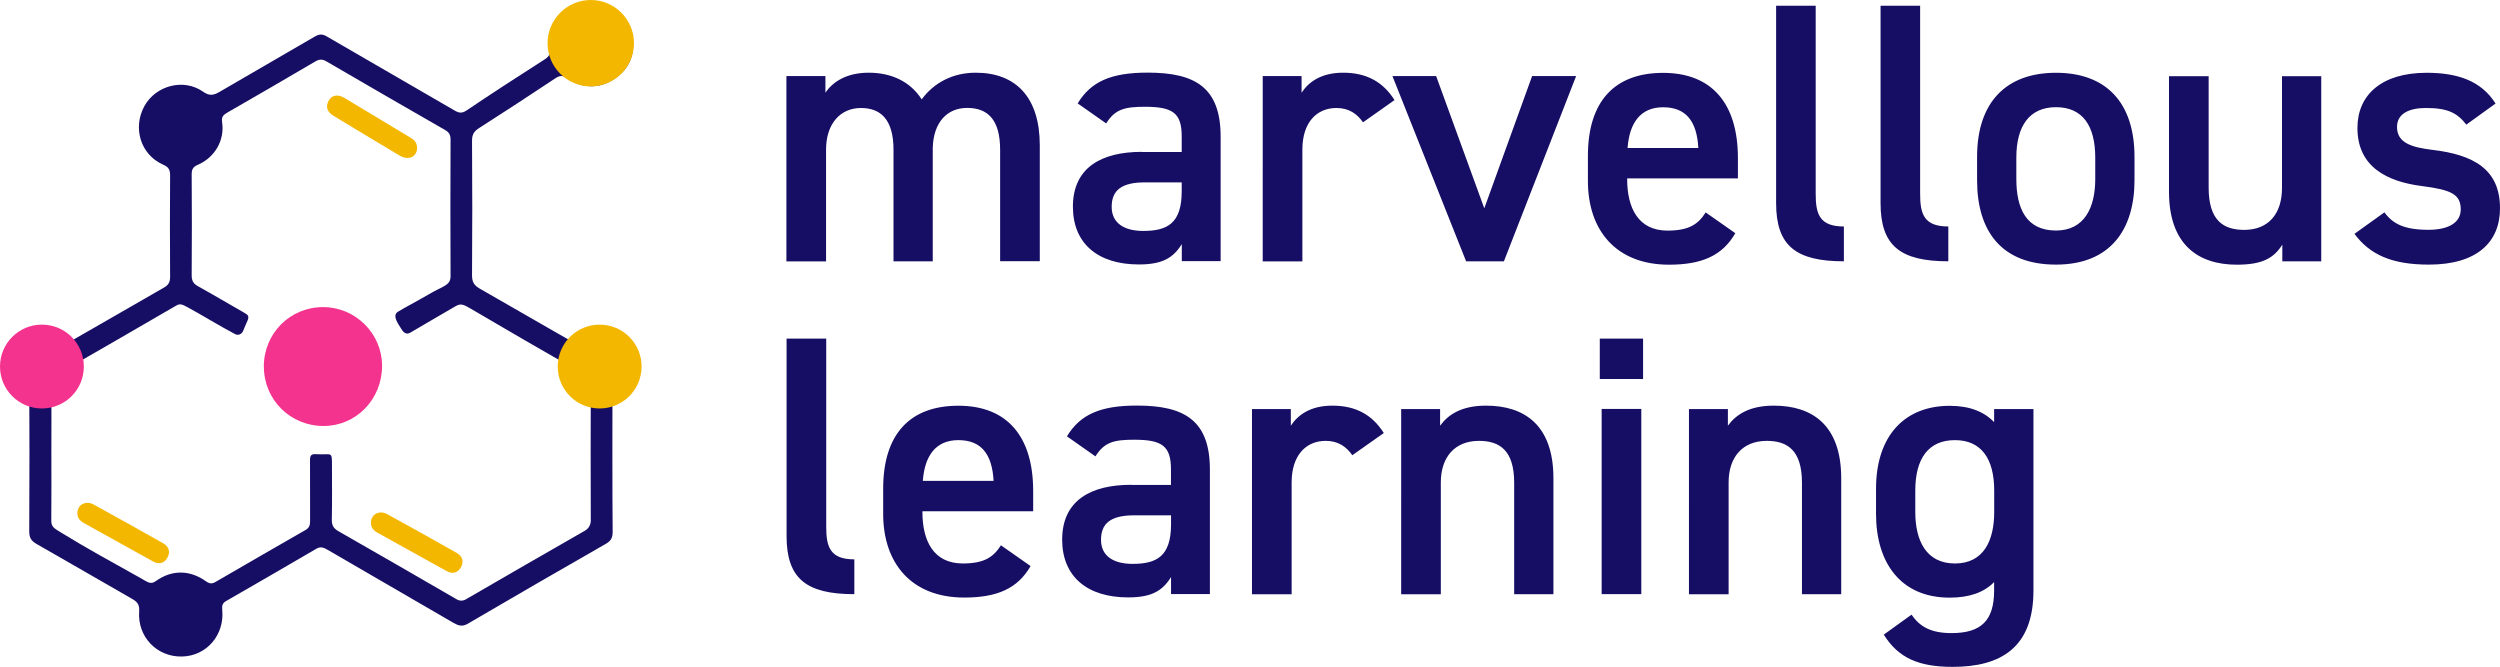
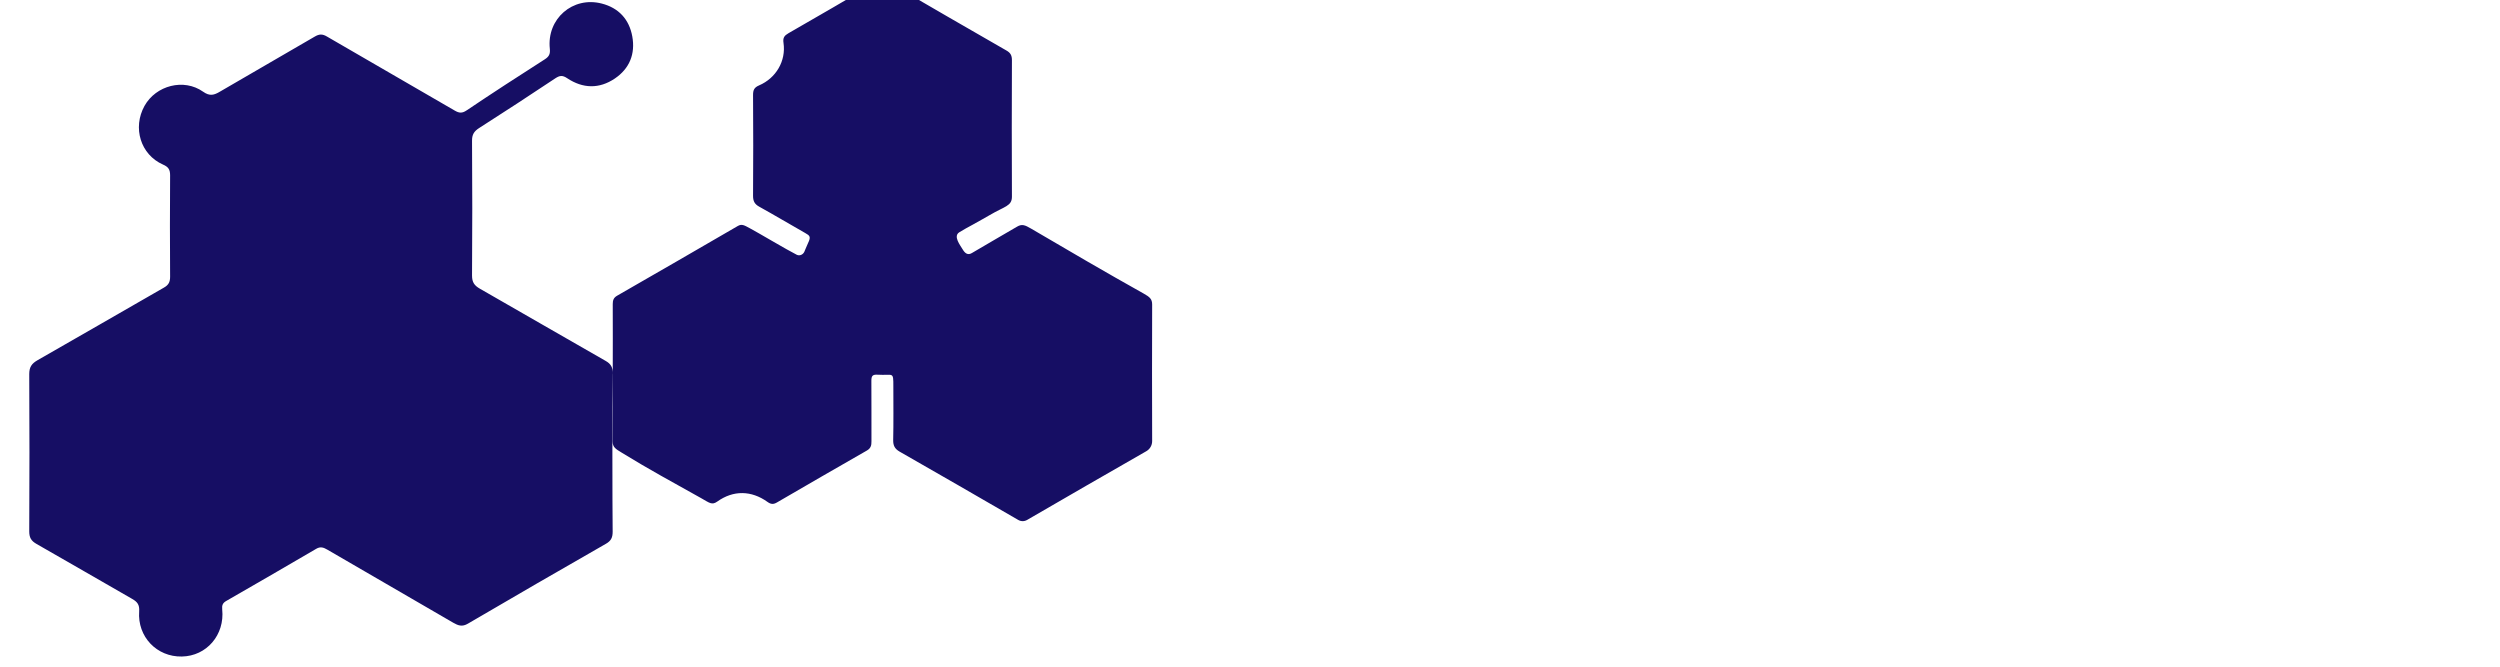
<svg xmlns="http://www.w3.org/2000/svg" id="Layer_2" viewBox="0 0 309.51 82.55">
  <defs>
    <style>.cls-1{fill:#f3b700}.cls-2{fill:#f4338e}.cls-3{fill:#160e64}</style>
  </defs>
  <g id="Layer_1-2">
-     <path class="cls-3" d="M75.85 46.26c-.05 3.26-.04 16.31 0 19.57 0 .72-.2 1.13-.83 1.49-5.71 3.27-11.41 6.56-17.09 9.89-.71.42-1.2.24-1.81-.11-5.2-3.03-10.41-6.04-15.61-9.06-.45-.26-.84-.41-1.37-.09-3.7 2.17-7.41 4.31-11.13 6.45-.44.25-.55.54-.5 1.04.33 3.16-1.93 5.79-5 5.84-3.09.06-5.51-2.44-5.28-5.59.06-.82-.23-1.18-.86-1.54-3.96-2.26-7.89-4.56-11.85-6.81-.67-.38-.9-.79-.9-1.56.03-6.49.04-12.98 0-19.47 0-.87.31-1.3 1.02-1.71 5.23-2.98 10.43-6 15.65-8.99.57-.32.77-.69.77-1.34-.03-4.19-.03-8.39 0-12.58 0-.72-.24-1.04-.89-1.32-2.77-1.23-3.78-4.55-2.28-7.26 1.42-2.54 4.87-3.44 7.25-1.76.83.59 1.36.43 2.1-.01 3.9-2.29 7.83-4.52 11.73-6.81.56-.33.95-.34 1.52 0 5.25 3.07 10.54 6.08 15.79 9.15.56.33.93.37 1.5-.02 3.2-2.15 6.43-4.25 9.69-6.33.54-.35.66-.69.6-1.29-.4-3.7 2.83-6.53 6.43-5.6 2.1.54 3.4 1.96 3.78 4.07.39 2.15-.33 3.97-2.16 5.21-1.94 1.31-3.96 1.25-5.89-.03-.58-.39-.92-.36-1.47 0-3.13 2.08-6.27 4.14-9.44 6.16-.64.41-.89.82-.88 1.59.04 5.56.04 11.12 0 16.68 0 .83.29 1.23.97 1.62 5.2 2.97 10.37 5.98 15.57 8.94.67.38.89.81.88 1.58M6.36 56.1c0 2.8.02 5.59-.01 8.39 0 .73.37.93 1.14 1.4 3.4 2.09 6.22 3.61 9.81 5.62 1.05.59 1.33.9 2.01.42 1.97-1.41 4.2-1.39 6.21.05.42.3.73.32 1.16.07 3.71-2.16 7.42-4.3 11.14-6.43.49-.28.58-.64.57-1.15-.01-2.5.01-4.99-.01-7.49 0-.6.14-.79.78-.75 1.94.12 1.94-.46 1.94 1.46 0 2.03.03 4.6-.02 6.63-.01.68.19 1.08.79 1.43 4.91 2.8 9.8 5.63 14.69 8.46.34.2.76.2 1.1 0 4.91-2.85 9.83-5.69 14.76-8.51.45-.26.72-.73.72-1.25-.02-5.63-.02-11.27 0-16.9 0-.7-.3-.94-1.06-1.37-4.88-2.73-9.14-5.23-13.9-8.02-.8-.47-1.16-.61-1.76-.26-1.86 1.1-3.74 2.16-5.6 3.27-.5.3-.85.04-1.15-.47-.29-.5-1.19-1.61-.41-2.1.64-.4 1.03-.59 1.64-.93.99-.56 1.47-.81 2.13-1.2 1.86-1.1 2.76-1.1 2.75-2.3-.03-5.63-.02-11.25 0-16.88 0-.57-.16-.9-.67-1.19-4.9-2.81-9.79-5.64-14.68-8.49-.48-.28-.85-.31-1.36-.02-3.64 2.14-7.29 4.26-10.95 6.36-.5.29-.72.55-.62 1.2.33 2.25-.94 4.37-3.02 5.26-.61.26-.75.58-.75 1.19.03 4.16.03 8.32 0 12.48 0 .65.18 1.02.75 1.34 1.92 1.06 3.8 2.19 5.71 3.27.57.32.73.46.35 1.24-.24.5-.33.81-.47 1.1-.18.35-.58.52-.93.35-1.2-.6-4.87-2.79-5.84-3.3-.66-.35-.96-.55-1.46-.26-4.98 2.89-9.95 5.77-14.94 8.63-.45.26-.54.58-.54 1.05.02 2.86 0 5.73 0 8.59" />
-     <path class="cls-2" d="M32.67 45.39c0 4.1 3.27 7.35 7.39 7.35 4.02 0 7.23-3.29 7.24-7.42.02-4-3.27-7.29-7.28-7.3-4.11-.01-7.35 3.24-7.36 7.37" />
-     <path class="cls-1" d="M45.92 64.7c-.02.61.34.99.83 1.26 2.84 1.58 5.68 3.16 8.52 4.73.73.41 1.39.26 1.79-.45.4-.71.2-1.38-.52-1.79-2.86-1.61-5.71-3.22-8.59-4.79-1.01-.55-2.01.01-2.03 1.05M9.58 63.51c-.02.61.34.99.83 1.26 2.84 1.58 5.68 3.16 8.52 4.73.73.41 1.39.26 1.79-.45.4-.71.2-1.38-.52-1.79-2.86-1.61-5.71-3.22-8.59-4.79-1.01-.55-2.01.01-2.03 1.05M51.63 18.28c.01-.57-.3-.93-.75-1.2-2.75-1.66-5.5-3.32-8.26-4.97-.83-.49-1.59-.33-1.96.41-.4.81-.07 1.4.65 1.83 2.72 1.64 5.44 3.3 8.18 4.92 1.1.65 2.16.14 2.15-.99M73.14 0c-2.95 0-5.35 2.4-5.35 5.35 0 2.95 2.4 5.35 5.35 5.35s5.35-2.4 5.35-5.35c0-2.95-2.4-5.35-5.35-5.35M74.24 40.19c-2.87 0-5.19 2.32-5.19 5.19 0 2.87 2.32 5.19 5.19 5.19s5.19-2.32 5.19-5.19-2.32-5.19-5.19-5.19" />
-     <path class="cls-2" d="M5.19 40.19C2.32 40.19 0 42.51 0 45.38c0 2.87 2.32 5.19 5.19 5.19s5.19-2.32 5.19-5.19-2.32-5.19-5.19-5.19" />
-     <path class="cls-3" d="M97.38 9.42h4.81v2.06c.92-1.38 2.66-2.48 5.36-2.48 2.89 0 5.18 1.15 6.56 3.3 1.51-2.06 3.85-3.3 6.69-3.3 4.95 0 7.93 3.03 7.93 8.99v14.35h-4.91v-13.8c0-3.76-1.56-5.18-4.08-5.18s-4.17 1.83-4.26 4.91v14.08h-4.86v-13.8c0-3.9-1.7-5.18-4.04-5.18-2.52 0-4.31 1.93-4.31 5.14v13.85h-4.91V9.42ZM141.35 18.82h4.95v-1.93c0-2.89-1.1-3.67-4.54-3.67-2.48 0-3.71.28-4.81 2.06l-3.53-2.48c1.65-2.71 4.13-3.81 8.67-3.81 5.87 0 9.03 1.83 9.03 7.93v15.41h-4.81v-2.11c-1.1 1.79-2.52 2.52-5.32 2.52-5.04 0-8.16-2.57-8.16-7.15 0-4.91 3.62-6.79 8.53-6.79Zm4.95 3.76h-4.59c-2.89 0-4.08 1.01-4.08 3.03s1.56 2.98 3.9 2.98c2.98 0 4.77-.92 4.77-4.91v-1.1ZM168.76 15.16c-.73-1.05-1.74-1.79-3.3-1.79-2.48 0-4.22 1.83-4.22 5.14v13.85h-4.91V9.42h4.81v2.06c.87-1.33 2.43-2.48 5.14-2.48 2.93 0 4.95 1.15 6.37 3.39l-3.9 2.75ZM195.13 9.42l-8.94 22.93h-4.68l-9.12-22.93h5.41l5.96 16.37 5.92-16.37h5.46ZM214.84 28.87c-1.61 2.8-4.17 3.9-8.21 3.9-6.56 0-10.04-4.26-10.04-10.36v-3.12c0-6.74 3.3-10.27 9.31-10.27s9.26 3.76 9.26 10.55v2.52h-13.71v.09c0 3.58 1.38 6.37 5 6.37 2.71 0 3.81-.83 4.72-2.25l3.67 2.57ZM201.5 18.32h8.76c-.18-3.35-1.56-5.04-4.36-5.04s-4.17 1.93-4.4 5.04ZM219.88.71h4.91V24c0 2.48.46 4.04 3.49 4.04v4.31c-5.96 0-8.39-1.93-8.39-7.2V.71ZM232.81.71h4.91V24c0 2.48.46 4.04 3.49 4.04v4.31c-5.96 0-8.39-1.93-8.39-7.2V.71ZM264.26 22.31c0 6.1-2.98 10.45-9.72 10.45s-9.77-4.13-9.77-10.45v-2.89c0-6.74 3.58-10.41 9.77-10.41s9.72 3.67 9.72 10.41v2.89Zm-4.86-.14v-2.66c0-3.99-1.6-6.24-4.86-6.24s-4.91 2.29-4.91 6.24v2.66c0 3.58 1.19 6.37 4.91 6.37 3.49 0 4.86-2.8 4.86-6.37ZM287.37 32.35h-4.81v-2.06c-1.05 1.65-2.43 2.48-5.64 2.48-4.72 0-8.39-2.43-8.39-9.03V9.43h4.91v13.8c0 4.08 1.83 5.23 4.4 5.23 3.03 0 4.68-2.02 4.68-5.18V9.43h4.86v22.93ZM305.34 15.43c-1.1-1.42-2.25-2.06-5-2.06-2.06 0-3.58.69-3.58 2.34 0 1.93 1.7 2.52 4.36 2.84 5.09.6 8.39 2.38 8.39 7.24 0 4.22-2.89 6.97-8.8 6.97-4.68 0-7.34-1.28-9.22-3.81l3.71-2.66c1.05 1.42 2.43 2.16 5.46 2.16 2.52 0 3.99-.92 3.99-2.52 0-1.88-1.19-2.43-4.77-2.89-4.36-.55-8.02-2.38-8.02-7.2 0-4.08 2.98-6.83 8.57-6.83 3.76 0 6.74.96 8.53 3.81l-3.62 2.61ZM97.38 41.92h4.91v23.29c0 2.48.46 4.04 3.48 4.04v4.31c-5.96 0-8.39-1.93-8.39-7.2V41.92ZM127.59 70.08c-1.6 2.8-4.17 3.9-8.21 3.9-6.56 0-10.04-4.26-10.04-10.36V60.5c0-6.74 3.3-10.27 9.31-10.27s9.26 3.76 9.26 10.55v2.52H114.2v.09c0 3.58 1.38 6.37 5 6.37 2.71 0 3.81-.83 4.72-2.25l3.67 2.57Zm-13.34-10.55h8.76c-.18-3.35-1.56-5.04-4.36-5.04s-4.17 1.93-4.4 5.04ZM140.02 60.04h4.95v-1.93c0-2.89-1.1-3.67-4.54-3.67-2.48 0-3.71.28-4.81 2.06l-3.53-2.48c1.65-2.71 4.13-3.81 8.67-3.81 5.87 0 9.03 1.83 9.03 7.93v15.41h-4.81v-2.11c-1.1 1.79-2.52 2.52-5.32 2.52-5.04 0-8.16-2.57-8.16-7.15 0-4.91 3.62-6.79 8.53-6.79Zm4.95 3.76h-4.58c-2.89 0-4.08 1.01-4.08 3.03s1.56 2.98 3.9 2.98c2.98 0 4.77-.92 4.77-4.91v-1.1ZM167.43 56.37c-.73-1.05-1.74-1.79-3.3-1.79-2.48 0-4.22 1.83-4.22 5.14v13.85H155V50.64h4.81v2.06c.87-1.33 2.43-2.48 5.14-2.48 2.93 0 4.95 1.15 6.37 3.39l-3.9 2.75ZM173.48 50.64h4.81v2.06c1.01-1.38 2.66-2.48 5.69-2.48 4.72 0 8.34 2.38 8.34 8.99v14.35h-4.86v-13.8c0-4.04-1.83-5.18-4.36-5.18-3.03 0-4.72 2.06-4.72 5.14v13.85h-4.91V50.64ZM198.06 41.92h5.36v5h-5.36v-5Zm.23 8.71h4.91v22.93h-4.91V50.63ZM209.11 50.64h4.81v2.06c1.01-1.38 2.66-2.48 5.69-2.48 4.72 0 8.34 2.38 8.34 8.99v14.35h-4.86v-13.8c0-4.04-1.83-5.18-4.36-5.18-3.03 0-4.72 2.06-4.72 5.14v13.85h-4.91V50.64ZM246.89 50.64h4.86v22.47c0 7.06-4.03 9.45-10 9.45-4.13 0-6.7-1.05-8.53-3.99l3.44-2.48c1.01 1.51 2.43 2.29 4.95 2.29 3.67 0 5.27-1.56 5.27-5.27v-1.05c-1.24 1.28-3.07 1.93-5.5 1.93-6.1 0-9.12-4.36-9.12-10.36v-3.12c0-6.6 3.58-10.27 9.12-10.27 2.48 0 4.26.73 5.5 2.02v-1.6Zm0 12.75v-2.66c0-3.94-1.6-6.24-4.86-6.24s-4.91 2.25-4.91 6.24v2.66c0 3.58 1.38 6.37 4.91 6.37s4.86-2.8 4.86-6.37Z" />
+     <path class="cls-3" d="M75.85 46.26c-.05 3.26-.04 16.31 0 19.57 0 .72-.2 1.13-.83 1.49-5.71 3.27-11.41 6.56-17.09 9.89-.71.42-1.2.24-1.81-.11-5.2-3.03-10.41-6.04-15.61-9.06-.45-.26-.84-.41-1.37-.09-3.7 2.17-7.41 4.31-11.13 6.45-.44.25-.55.54-.5 1.04.33 3.16-1.93 5.79-5 5.84-3.09.06-5.51-2.44-5.28-5.59.06-.82-.23-1.18-.86-1.54-3.96-2.26-7.89-4.56-11.85-6.81-.67-.38-.9-.79-.9-1.56.03-6.49.04-12.98 0-19.47 0-.87.31-1.3 1.02-1.71 5.23-2.98 10.43-6 15.65-8.99.57-.32.77-.69.77-1.34-.03-4.19-.03-8.39 0-12.58 0-.72-.24-1.04-.89-1.32-2.77-1.23-3.78-4.55-2.28-7.26 1.42-2.54 4.87-3.44 7.25-1.76.83.59 1.36.43 2.1-.01 3.9-2.29 7.83-4.52 11.73-6.81.56-.33.95-.34 1.52 0 5.25 3.07 10.54 6.08 15.79 9.15.56.33.93.37 1.5-.02 3.2-2.15 6.43-4.25 9.69-6.33.54-.35.66-.69.6-1.29-.4-3.7 2.83-6.53 6.43-5.6 2.1.54 3.4 1.96 3.78 4.07.39 2.15-.33 3.97-2.16 5.21-1.94 1.31-3.96 1.25-5.89-.03-.58-.39-.92-.36-1.47 0-3.13 2.08-6.27 4.14-9.44 6.16-.64.41-.89.82-.88 1.59.04 5.56.04 11.12 0 16.68 0 .83.29 1.23.97 1.62 5.2 2.97 10.37 5.98 15.57 8.94.67.38.89.81.88 1.58c0 2.8.02 5.59-.01 8.39 0 .73.37.93 1.14 1.4 3.4 2.09 6.22 3.61 9.81 5.62 1.05.59 1.33.9 2.01.42 1.97-1.41 4.2-1.39 6.21.05.42.3.73.32 1.16.07 3.71-2.16 7.42-4.3 11.14-6.43.49-.28.58-.64.57-1.15-.01-2.5.01-4.99-.01-7.49 0-.6.14-.79.78-.75 1.94.12 1.94-.46 1.94 1.46 0 2.03.03 4.6-.02 6.63-.01.68.19 1.08.79 1.43 4.91 2.8 9.8 5.63 14.69 8.46.34.2.76.2 1.1 0 4.91-2.85 9.83-5.69 14.76-8.51.45-.26.72-.73.72-1.25-.02-5.63-.02-11.27 0-16.9 0-.7-.3-.94-1.06-1.37-4.88-2.73-9.14-5.23-13.9-8.02-.8-.47-1.16-.61-1.76-.26-1.86 1.1-3.74 2.16-5.6 3.27-.5.3-.85.04-1.15-.47-.29-.5-1.19-1.61-.41-2.1.64-.4 1.03-.59 1.64-.93.99-.56 1.47-.81 2.13-1.2 1.86-1.1 2.76-1.1 2.75-2.3-.03-5.63-.02-11.25 0-16.88 0-.57-.16-.9-.67-1.19-4.9-2.81-9.79-5.64-14.68-8.49-.48-.28-.85-.31-1.36-.02-3.64 2.14-7.29 4.26-10.95 6.36-.5.29-.72.55-.62 1.2.33 2.25-.94 4.37-3.02 5.26-.61.26-.75.58-.75 1.19.03 4.16.03 8.32 0 12.48 0 .65.18 1.02.75 1.34 1.92 1.06 3.8 2.19 5.71 3.27.57.32.73.46.35 1.24-.24.5-.33.81-.47 1.1-.18.35-.58.52-.93.35-1.2-.6-4.87-2.79-5.84-3.3-.66-.35-.96-.55-1.46-.26-4.98 2.89-9.95 5.77-14.94 8.63-.45.26-.54.58-.54 1.05.02 2.86 0 5.73 0 8.59" />
  </g>
</svg>